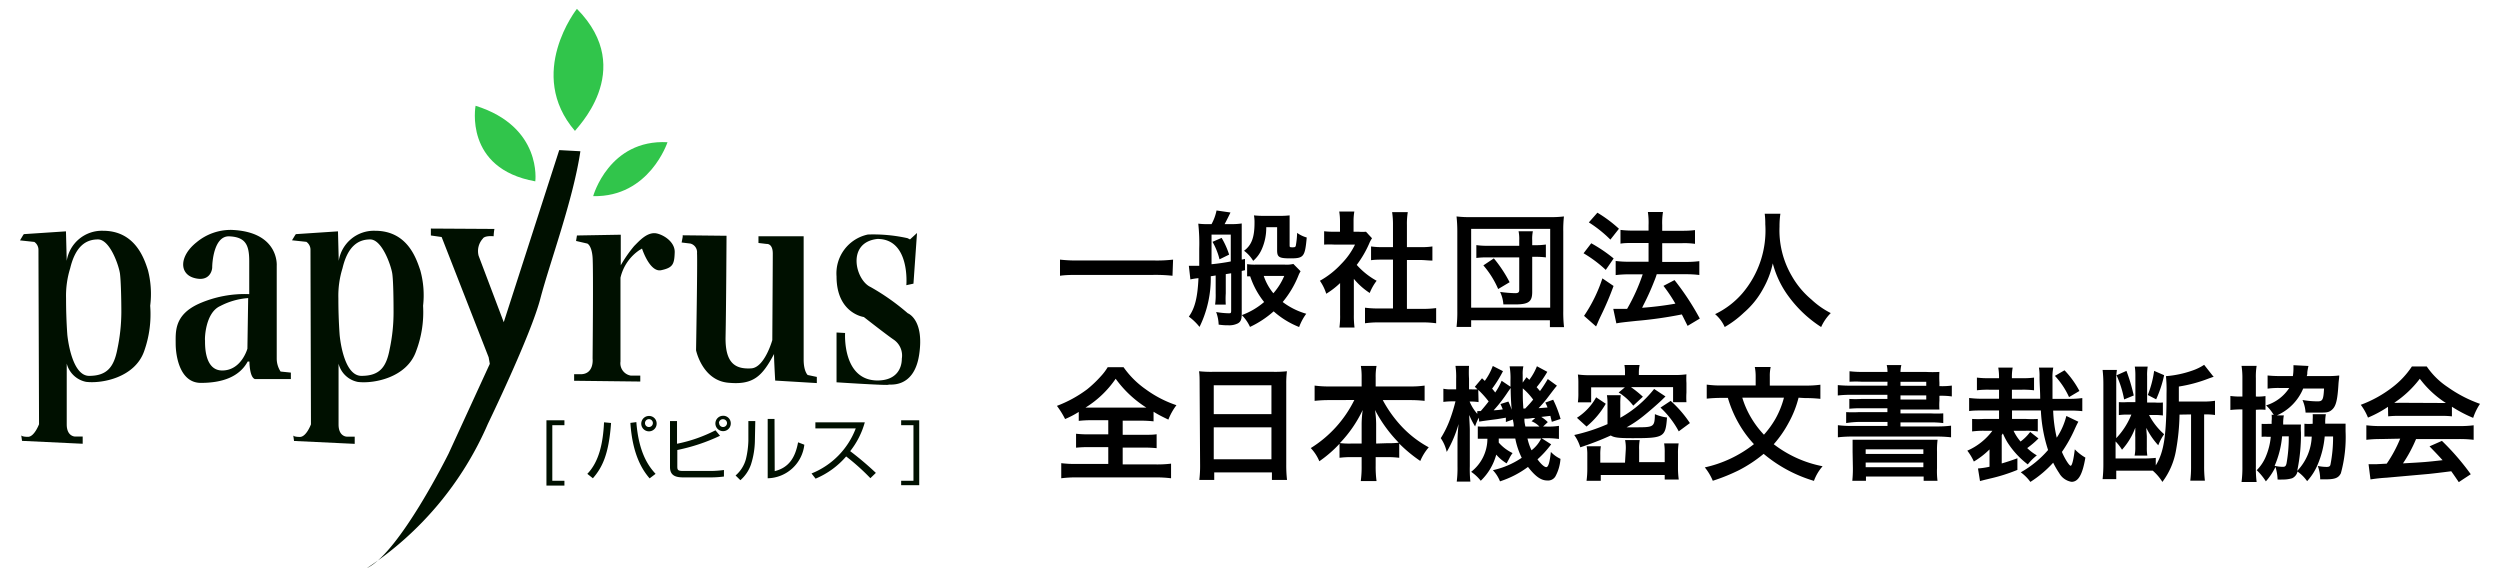
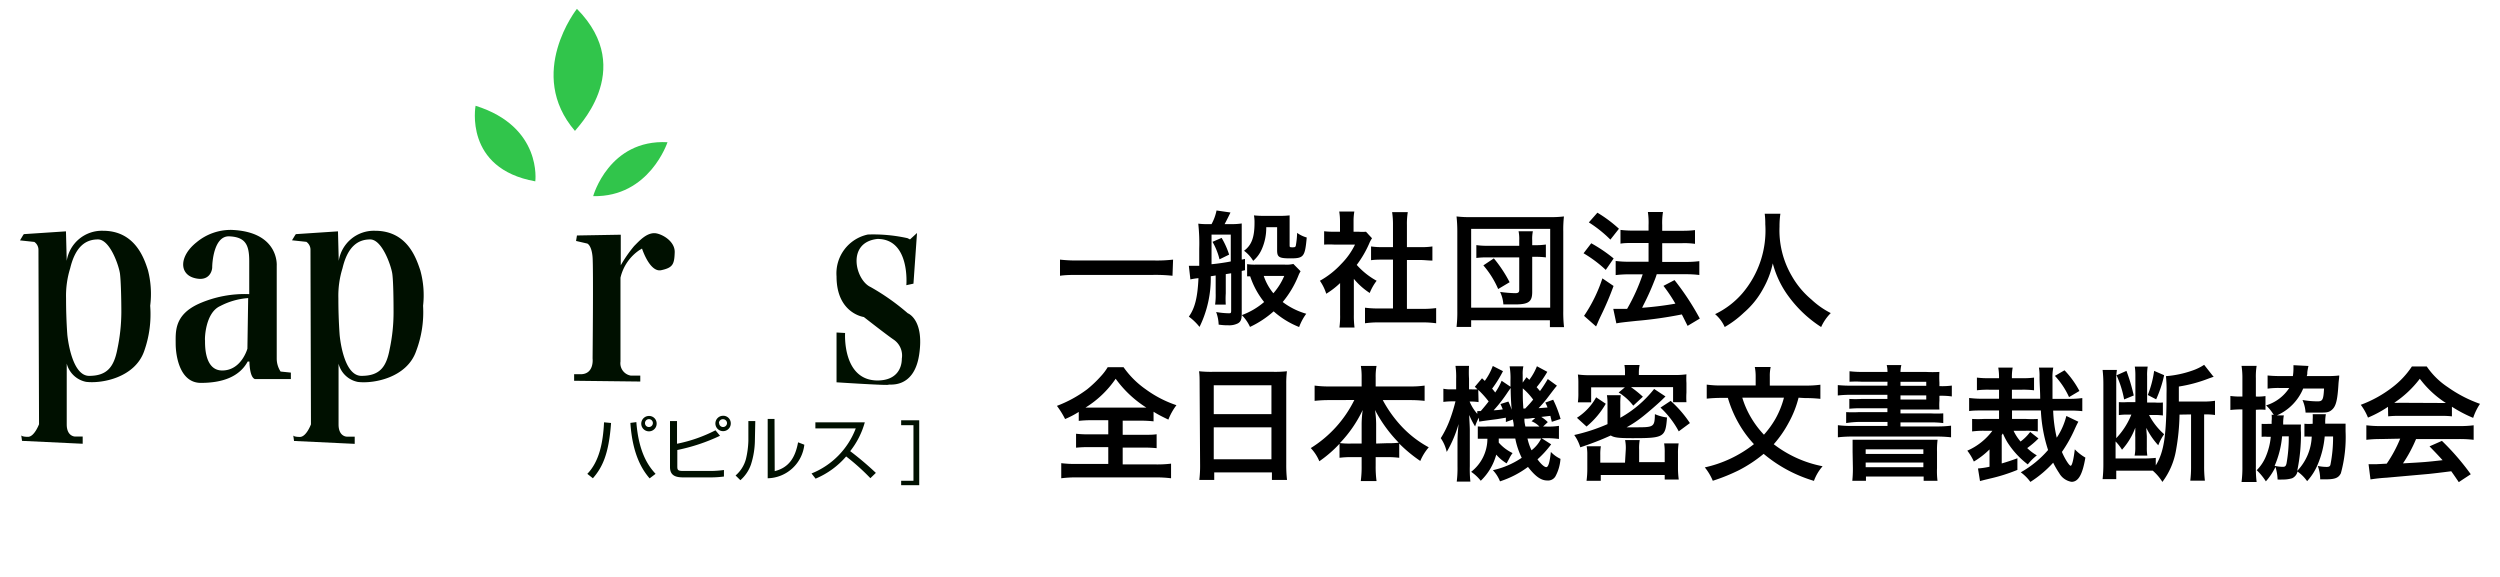
<svg xmlns="http://www.w3.org/2000/svg" id="レイヤー_1" data-name="レイヤー 1" viewBox="0 0 260 60">
  <defs>
    <style>.cls-1{fill:#001000;}.cls-2{fill:#31c54b;}</style>
  </defs>
  <title>papyrusLogo</title>
  <path class="cls-1" d="M15.39,28.11C15,26.88,14.05,24,10.71,24a3.7,3.7,0,0,0-3.77,3.13l-.08-3.07-4.38.29-.08.11L2.08,25l1.49.16A1,1,0,0,1,4,26c0,.64.06,18.12.06,18.12s-.49,1.31-1.15,1.31-.7-.16-.7-.16l.08.58,6.31.3,0-.75H7.8s-.86,0-.86-1.26,0-6.33,0-6.33a2.6,2.6,0,0,0,2,1.9c1.63.21,5.1-.43,6.06-3.21a11.44,11.44,0,0,0,.62-4.7A9.89,9.89,0,0,0,15.39,28.11Zm-3.18,8.18c-.35,1.84-1.05,2.8-2.94,2.8S7,34.79,7,34.79c-.1-1.42-.13-2.7-.13-3.79a9.61,9.61,0,0,1,.43-3.1c.55-2.29,1.63-3,2.89-3s2.19,2.78,2.29,3.58.14,2.81.14,4A18.94,18.94,0,0,1,12.21,36.29Z" />
  <path class="cls-1" d="M43.71,28.11C43.29,26.88,42.38,24,39,24a3.7,3.7,0,0,0-3.77,3.13l-.08-3.07-4.38.29-.08.11-.32.53,1.49.16a1,1,0,0,1,.43.86c0,.64.05,18.12.05,18.12s-.48,1.31-1.15,1.31-.69-.16-.69-.16l.08.58,6.31.3,0-.75h-.83s-.85,0-.85-1.26,0-6.33,0-6.33a2.58,2.58,0,0,0,2,1.9c1.63.21,5.11-.43,6.07-3.21A11.42,11.42,0,0,0,44,31.8,9.68,9.68,0,0,0,43.71,28.11Zm-3.18,8.18c-.34,1.84-1,2.8-2.94,2.8s-2.27-4.3-2.27-4.3c-.1-1.42-.13-2.7-.13-3.79a9.61,9.61,0,0,1,.43-3.1c.54-2.29,1.63-3,2.88-3s2.19,2.78,2.3,3.58.13,2.81.13,4A18.26,18.26,0,0,1,40.53,36.29Z" />
  <path class="cls-1" d="M29.18,38.64a2.47,2.47,0,0,1-.4-1.31c0-.75,0-9.7,0-9.7s.27-3.53-4.7-3.72a5.56,5.56,0,0,0-3.64,1.29c-1.81,1.44-1.81,3.28-.24,3.71s1.87-.75,1.87-1.12.14-3.29,1.79-3.21,2.06.86,2.06,2.57,0,3.44,0,3.44a11.79,11.79,0,0,0-5.24,1c-2.57,1.17-2.41,2.91-2.41,4.14s.4,4.09,2.62,4.09,4-.62,4.87-2.22c0,0,.18,0,.18,0s0,1.61.56,1.82l3.75,0v-.67Zm-3.45-2.38s-.62,2.27-2.62,2.27-1.76-3.07-1.79-3.15,0-2.86,1.6-3.56A7.38,7.38,0,0,1,25.81,31Z" />
-   <path class="cls-1" d="M44.81,23.77l0,.72,1.12.16,4.89,12.51.12.68-4.29,9.34s-5.13,10.34-8.49,11.9a34.26,34.26,0,0,0,12.58-15s4.45-9.18,5.45-13,3.41-10.26,4.17-15.35l-2.2-.12L52.39,33.51l-2.61-6.9a1.92,1.92,0,0,1,.44-1.8s.12-.32,1.12-.24a4.9,4.9,0,0,1,.08-.76Z" />
  <path class="cls-2" d="M49.46,11s-1.24,6.53,6.21,7.86C55.67,18.88,56.43,13.18,49.46,11Z" />
  <path class="cls-2" d="M60,.92s-5.33,6.73-.2,12.7C59.64,13.62,66.38,7.37,60,.92Z" />
  <path class="cls-2" d="M61.69,20.4s1.64-5.93,7.73-5.61C69.42,14.79,67.54,20.52,61.69,20.4Z" />
  <path class="cls-1" d="M60,24.51l-.09.55,1.17.27s.46.18.55,1.45,0,10.51,0,10.51.19,1.57-1.18,1.63h-.74l0,.68,6.88.08,0-.62-1,0a1.3,1.3,0,0,1-1.06-1.46c0-1.35,0-8.72,0-8.72a4.77,4.77,0,0,1,2-2.89c-.08.06.24-.14.24-.14s.8,2.51,2,2.25,1.36-.61,1.4-1.85-1.48-2-2.12-2c-.86,0-1.58.82-2.1,1.34a13.46,13.46,0,0,0-1.39,2l0-3.18L60,24.49" />
-   <path class="cls-1" d="M71,24.64l-.11.58.91.11a.93.93,0,0,1,.69,1c.06.86-.1,10.1-.1,10.1s.64,3.1,3.31,3.37,3.58-.69,4.81-3c-.05,0,.11,2.78.11,2.78l4.33.26,0-.64L84,39s-.42-.37-.42-1.6,0-12.83,0-12.83h-4.7v.7l.85.1s.64-.08.64,1-.05,9-.05,9-.8,2.86-2.19,2.94c-1.66.1-2.73-.53-2.67-3.31s.1-10.48.1-10.48L71,24.47" />
  <path class="cls-1" d="M87,39.76v-.08L87,34.58l.89.05s-.32,4.92,3.36,4.94c2,0,2.54-1.28,2.54-2.27a2,2,0,0,0-.88-2c-.72-.49-3.07-2.33-3.07-2.33S87,32.6,87,28.75a4.13,4.13,0,0,1,3.26-4.36,16.42,16.42,0,0,1,4.12.38s.26.13.26.13l.73-.67L95,29.5l-.74.16s.42-4.81-3-4.81c-3.26.35-2.3,4.28-.72,5a23.52,23.52,0,0,1,3.87,2.73s1.74.64,1.18,4.32-3.29,3-3.18,3.11S87,39.76,87,39.76Z" />
-   <path class="cls-1" d="M58.7,43.71v.51H57.44V50H58.7v.5H56.83V43.71Z" />
  <path class="cls-1" d="M61.08,49.28c1.22-1.25,1.64-3.21,1.74-5.36l.73.07c-.23,3.28-.93,4.65-1.89,5.75Zm5.1-5.38c.25,3.2,1.27,4.59,2,5.38l-.62.47c-.7-.81-1.78-2.39-2-5.77Zm2.11.12a.8.8,0,1,1-.8-.76A.78.78,0,0,1,68.29,44Zm-1.21,0a.4.4,0,0,0,.41.39A.41.41,0,0,0,67.9,44a.41.41,0,0,0-.82,0Z" />
  <path class="cls-1" d="M70.41,43.79v2.36a15.22,15.22,0,0,0,4-1.4l.47.57a19.3,19.3,0,0,1-4.44,1.48v1.64c0,.41,0,.54.63.54H74a11,11,0,0,0,1.29-.1l0,.68a11.57,11.57,0,0,1-1.33.09H71.1c-.73,0-1.42-.12-1.42-1.07V43.79ZM76,44a.8.8,0,1,1-.8-.76A.78.78,0,0,1,76,44Zm-1.21,0a.41.41,0,0,0,.82,0,.41.41,0,0,0-.41-.4A.4.4,0,0,0,74.77,44Z" />
  <path class="cls-1" d="M78.51,45.76a8.55,8.55,0,0,1-.41,2.55A3.83,3.83,0,0,1,77,49.94l-.5-.49a3.43,3.43,0,0,0,1.08-1.72,9.21,9.21,0,0,0,.25-1.88V43.79h.72ZM80.57,49C82,48.64,82.7,47.65,83,46l.65.25a3.92,3.92,0,0,1-3.81,3.49V43.57h.71Z" />
  <path class="cls-1" d="M84.4,49.24A8.16,8.16,0,0,0,89,44.55H84.8v-.63h5.14a8.49,8.49,0,0,1-1.52,3,32.18,32.18,0,0,1,2.67,2.26l-.57.55A23.17,23.17,0,0,0,88,47.47a8.53,8.53,0,0,1-3.18,2.31Z" />
  <path class="cls-1" d="M95.6,50.46H93.72V50H95V44.22H93.72v-.51H95.6Z" />
  <path d="M121.94,28.68a16.53,16.53,0,0,0-2-.09h-7.7c-.73,0-1.4,0-2,.09V27a15.76,15.76,0,0,0,2,.09H120a14.66,14.66,0,0,0,2-.09Z" />
  <path d="M123.64,27.64h.26l.82,0c0-.73,0-1.3,0-1.76a19.09,19.09,0,0,0-.1-2.62,7,7,0,0,0,.94.05H126a5,5,0,0,0,.52-1.42l1.45.21c-.21.44-.45.91-.61,1.21h.78a6.87,6.87,0,0,0,1-.07c0,.29,0,.5,0,.84V27l.34-.07V28.1l-.34.08v4.45c0,.58-.1.83-.4,1a2,2,0,0,1-1,.2c-.29,0-.48,0-1-.07a4.2,4.2,0,0,0-.26-1.31,8.13,8.13,0,0,0,1.29.13c.22,0,.27,0,.27-.27V28.42l-.56.09v2a8.94,8.94,0,0,0,0,1.17h-1.11a7,7,0,0,0,.06-1.17V28.65l-.51.08A11.5,11.5,0,0,1,124.75,34a5.73,5.73,0,0,0-1.11-1.07c.63-.88.91-2,1-4a6.15,6.15,0,0,0-.84.13ZM126,25.28c0,1.07,0,1.07,0,2.2.64-.06,1.47-.18,2-.29V24.4h-2Zm1.05-.54a8.49,8.49,0,0,1,.78,1.74l-1,.49a7,7,0,0,0-.73-1.82Zm8.21,3.47a2.8,2.8,0,0,0-.24.49,10.26,10.26,0,0,1-1.62,2.71,7.46,7.46,0,0,0,2.45,1.22,5.59,5.59,0,0,0-.74,1.38,8.9,8.9,0,0,1-2.65-1.63A10.21,10.21,0,0,1,130,34a4.18,4.18,0,0,0-.85-1.23,7.56,7.56,0,0,0,2.32-1.36,8.56,8.56,0,0,1-1.45-2.67l-.32,0V27.47a5.16,5.16,0,0,0,.91.05h3a3,3,0,0,0,.9-.07Zm-3.57-4.58a5.47,5.47,0,0,1-.44,2.23,3.37,3.37,0,0,1-.92,1.27,3.56,3.56,0,0,0-.95-1.05c.78-.58,1.09-1.38,1.09-2.92a3.82,3.82,0,0,0-.06-.76,9.56,9.56,0,0,0,1,.05H133a9.1,9.1,0,0,0,1.12-.05c0,.32,0,.62,0,1.09v2c0,.19,0,.23.26.23s.35,0,.39-.2a8.59,8.59,0,0,0,.13-1.3,3.2,3.2,0,0,0,1,.48c-.18,2-.31,2.17-1.68,2.17-1.2,0-1.4-.12-1.4-.85V23.63Zm-.26,5.07a5.65,5.65,0,0,0,1,1.8,6.64,6.64,0,0,0,1.13-1.8Z" />
  <path d="M140.8,32.73a9.48,9.48,0,0,0,.07,1.33H139.3a8.43,8.43,0,0,0,.07-1.35V29.44a8.53,8.53,0,0,1-1.44,1.11,5,5,0,0,0-.66-1.35,8.94,8.94,0,0,0,2.23-1.76,7.46,7.46,0,0,0,1.42-2H138.8a8.68,8.68,0,0,0-1.09,0V24.05a7.88,7.88,0,0,0,1,.05h.65V23a6.2,6.2,0,0,0-.08-1h1.57a5.74,5.74,0,0,0-.08,1V24.1h.54a4.23,4.23,0,0,0,.75,0l.63.68a3.09,3.09,0,0,0-.29.54,10.9,10.9,0,0,1-1.3,2.23,7.73,7.73,0,0,0,2.07,1.65,5.28,5.28,0,0,0-.72,1.27A7.25,7.25,0,0,1,140.8,29Zm5.52-.61h1.56a9.83,9.83,0,0,0,1.48-.08v1.58a10,10,0,0,0-1.48-.09h-4.45a9.84,9.84,0,0,0-1.47.09V32a10.48,10.48,0,0,0,1.5.08h1.41V27h-1c-.44,0-.86,0-1.28.06V25.63a7.78,7.78,0,0,0,1.28.07h1V23.41a8.59,8.59,0,0,0-.09-1.35h1.63a7.41,7.41,0,0,0-.09,1.35V25.7h1.38a7.38,7.38,0,0,0,1.27-.07V27.1c-.42,0-.82-.06-1.27-.06h-1.38Z" />
  <path d="M151.48,34a13.1,13.1,0,0,0,.08-1.69V24.07a14.47,14.47,0,0,0-.08-1.56,11.23,11.23,0,0,0,1.53.07h8.11a11.14,11.14,0,0,0,1.53-.07,12.23,12.23,0,0,0-.07,1.56v8.27a13.26,13.26,0,0,0,.08,1.68h-1.47v-.71H153V34ZM153,32h8.22v-8.2H153Zm5-7a4,4,0,0,0-.07-.95h1.49a3.88,3.88,0,0,0-.07.95v.5h.36a7.06,7.06,0,0,0,1.06-.07v1.34a8,8,0,0,0-1.08-.06h-.34v3.65c0,1-.35,1.3-1.78,1.3-.35,0-.44,0-1.22,0a3.54,3.54,0,0,0-.34-1.3,13.22,13.22,0,0,0,1.57.13c.31,0,.42-.08.42-.34V26.77h-3.25a8,8,0,0,0-1.21.06V25.49a7.21,7.21,0,0,0,1.21.07H158Zm-2.19,5.06a9.42,9.42,0,0,0-1.54-2.46l1.09-.73A13.71,13.71,0,0,1,157,29.35Z" />
  <path d="M165.49,25.3a15.49,15.49,0,0,1,2.33,1.58L167,28.07a13,13,0,0,0-2.31-1.73Zm2.32,4.44a31.19,31.19,0,0,1-1.27,3c-.23.48-.23.48-.4.88-.09.21-.09.21-.15.33l-1.25-1.1a15.52,15.52,0,0,0,1.91-3.9Zm-1.68-7.62a13.72,13.72,0,0,1,2.24,1.67l-.89,1.13a12.85,12.85,0,0,0-2.24-1.79Zm1.65,10h.44c.21,0,.52,0,1,0a19.57,19.57,0,0,0,1.62-3.59h-1.41a11.51,11.51,0,0,0-1.4.08V27.14a10.48,10.48,0,0,0,1.42.08h2V25.27h-1.56c-.5,0-1,0-1.36.07V23.91a9.9,9.9,0,0,0,1.38.07h1.54v-.57a7.53,7.53,0,0,0-.07-1.36h1.57a7,7,0,0,0-.08,1.36V24h2.08a10,10,0,0,0,1.33-.07v1.43a8,8,0,0,0-1.32-.07h-2.09v1.95h2.5a10.59,10.59,0,0,0,1.36-.08V28.6a10.54,10.54,0,0,0-1.35-.08H172.3a7.34,7.34,0,0,1-.26.72,26,26,0,0,1-1.14,2.52l-.12.25a34.36,34.36,0,0,0,3.46-.43A16.35,16.35,0,0,0,173,29.73l1.15-.6a27.34,27.34,0,0,1,2.63,4l-1.27.76c-.3-.59-.39-.79-.6-1.19a42.26,42.26,0,0,1-4.71.67c-1.41.15-1.69.18-2.1.26Z" />
  <path d="M185.16,22.23a8.86,8.86,0,0,0-.09,1.34,9.38,9.38,0,0,0,1.27,5.12,9,9,0,0,0,2.06,2.47,8.57,8.57,0,0,0,2,1.4,4.85,4.85,0,0,0-1,1.45,12.65,12.65,0,0,1-3.3-3.07,10.06,10.06,0,0,1-1.73-3.55,9.25,9.25,0,0,1-1,2.63,8.81,8.81,0,0,1-2,2.49,10.52,10.52,0,0,1-2,1.5,3.82,3.82,0,0,0-1-1.34,8.71,8.71,0,0,0,2.84-2.17,10.07,10.07,0,0,0,2.38-7.18,8.06,8.06,0,0,0-.06-1.09Z" />
  <path d="M113.61,43.7a12.41,12.41,0,0,0-1.42.07v-.93a9.75,9.75,0,0,1-1.42.74,9,9,0,0,0-.85-1.37,12.76,12.76,0,0,0,3.14-1.72,12.08,12.08,0,0,0,1.43-1.36,5.59,5.59,0,0,0,.71-.94h1.65a9.34,9.34,0,0,0,2.31,2.3,11.65,11.65,0,0,0,3.19,1.65,6.17,6.17,0,0,0-.84,1.5c-.58-.28-1-.48-1.54-.82v1a12.29,12.29,0,0,0-1.38-.07h-1.83v1.47h2.1c.68,0,1.09,0,1.43-.06v1.45a12.81,12.81,0,0,0-1.43-.06h-2.1v1.75h3.38a12.29,12.29,0,0,0,1.65-.08v1.52a12.28,12.28,0,0,0-1.64-.09H112a12,12,0,0,0-1.63.09V48.17a11.87,11.87,0,0,0,1.67.08h3.22V46.5h-1.91a12.89,12.89,0,0,0-1.44.06V45.11a11.29,11.29,0,0,0,1.44.06h1.91V43.7Zm5-1.31h.61a11.51,11.51,0,0,1-3.19-3,10.46,10.46,0,0,1-3.14,3h5.72Z" />
  <path d="M124.76,40c0-.51,0-1-.06-1.39a11.86,11.86,0,0,0,1.44.06h6.29a11.06,11.06,0,0,0,1.41-.06,10.08,10.08,0,0,0-.07,1.32v8.4a13.66,13.66,0,0,0,.08,1.58h-1.57v-.78h-6v.78h-1.55a12.21,12.21,0,0,0,.08-1.58Zm1.47,3.07h6v-3h-6Zm0,4.69h6V44.44h-6Z" />
  <path d="M138.27,41.61a13.07,13.07,0,0,0-1.55.08V40.1a10.61,10.61,0,0,0,1.55.09h3.34v-.92a7.13,7.13,0,0,0-.08-1.21h1.63a6,6,0,0,0-.09,1.2v.93h3.52a10,10,0,0,0,1.57-.09v1.59a13.3,13.3,0,0,0-1.57-.08h-2.78a13,13,0,0,0,1.95,2.73,11.07,11.07,0,0,0,2.83,2.18,5.29,5.29,0,0,0-.88,1.42,14.89,14.89,0,0,1-2.19-1.81v1.48a9.78,9.78,0,0,0-1.3-.07h-1.15v.88a11,11,0,0,0,.09,1.61h-1.64a11.21,11.21,0,0,0,.09-1.61v-.88h-1a9.78,9.78,0,0,0-1.3.07V46.15a12.68,12.68,0,0,1-2.1,1.82,4.43,4.43,0,0,0-.89-1.37,12.24,12.24,0,0,0,4.53-5Zm3.34,2.48a11.71,11.71,0,0,1,.11-1.45,13,13,0,0,1-2.37,3.44,8.19,8.19,0,0,0,1.16.05h1.1Zm2.72,2a8,8,0,0,0,1.14-.05A14.32,14.32,0,0,1,143,42.64a10.17,10.17,0,0,1,.12,1.44v2.05Z" />
  <path d="M160.92,38.67a12.36,12.36,0,0,1-1.11,1.6c.16.17.18.21.35.4a14.07,14.07,0,0,0,.81-1.25l.95.69c-.28.34-.28.34-.91,1.17a11.58,11.58,0,0,1-1,1.17l.93-.07a2.52,2.52,0,0,0-.23-.51l.82-.3a11.62,11.62,0,0,1,.77,2l-.91.3c-.07-.29-.1-.38-.15-.62l-.95.11a3.53,3.53,0,0,1,.68.54l-.49.46h.28a7.26,7.26,0,0,0,1.37-.07v1.36a11,11,0,0,0-1.37-.08h-.44l1,.64a10.31,10.31,0,0,1-1.42,1.56c.38.52.72.81.91.81s.35-.37.48-1.58a3.29,3.29,0,0,0,1,.72,4.44,4.44,0,0,1-.53,1.83.89.89,0,0,1-.85.42c-.65,0-1.24-.43-2-1.41A10,10,0,0,1,156,50.06a3.63,3.63,0,0,0-.74-1.16,8.68,8.68,0,0,0,3-1.29,7.89,7.89,0,0,1-.67-2h-1.72c0,.21,0,.26,0,.42a4.44,4.44,0,0,0,1.44,1.09,3,3,0,0,0-.35.57l-.27.5a4.35,4.35,0,0,1-1.08-.91A5.89,5.89,0,0,1,154,50a4.53,4.53,0,0,0-1-.93,4.37,4.37,0,0,0,1.69-3.44l-1,0V44.35a7.28,7.28,0,0,0,1.07,0h2.67c0-.37-.06-.48-.09-.72l-.73.26c0-.23,0-.3,0-.45l-.91.15c-1,.13-1.67.22-1.86.26l-.05-.41a5.93,5.93,0,0,0-.38.91,8.31,8.31,0,0,1-.61-1.19c0,.36.06,1.13.06,1.58v3.75a12.14,12.14,0,0,0,.06,1.6h-1.42a11.21,11.21,0,0,0,.08-1.6V46.25c0-.59,0-1,.11-2.15A12.52,12.52,0,0,1,150.46,47a4,4,0,0,0-.62-1.43,10.43,10.43,0,0,0,1-2.07,17.06,17.06,0,0,0,.53-1.76H151a7.34,7.34,0,0,0-.89.06V40.43a3.82,3.82,0,0,0,.89.06h.44V39.41a8.07,8.07,0,0,0-.07-1.36h1.41a10.77,10.77,0,0,0,0,1.35v1.09H153a5.62,5.62,0,0,0,.66,0l-.28-.26.75-.89.29.27a6.35,6.35,0,0,0,.83-1.55l1.06.54a12.27,12.27,0,0,1-1.13,1.82,4.67,4.67,0,0,1,.32.4,5.89,5.89,0,0,0,.67-1.22l.92.62v-.61A7.56,7.56,0,0,0,157,38.1h1.43a3.49,3.49,0,0,0-.07.87s0,.21,0,.42v.4l.4-.56.29.27a6,6,0,0,0,.79-1.41Zm-7.15,3.15a5.23,5.23,0,0,0-.74-.06h-.19a4.45,4.45,0,0,0,.8,1.28l0-.29a.76.76,0,0,0,.19,0H154c.44-.51.58-.69.82-1a9.83,9.83,0,0,0-1.08-1.2Zm3.1-.06a5.37,5.37,0,0,1,.34.86c-.08-1.09-.1-1.69-.1-2.27l-.29.41a14.68,14.68,0,0,1-1.48,1.91,6.45,6.45,0,0,0,.95-.1c-.09-.21-.12-.29-.24-.55Zm1.5-1.37c0,1.18,0,1.18.06,2.1h.19c.5-.53.5-.53.83-.93A6.67,6.67,0,0,0,158.37,40.39Zm1.3,3.08-.25,0a4.18,4.18,0,0,1-.56.07l-.32,0c0,.3,0,.34.1.82h1.46a2.37,2.37,0,0,0-.82-.55Zm-.81,2.14a5.35,5.35,0,0,0,.42,1.22,3.51,3.51,0,0,0,1-1.22Z" />
  <path d="M173.21,41.23l-.4.39c-.4.39-1.36,1.22-1.9,1.65a12,12,0,0,1-1.74,1.17c.29,0,.56,0,.83,0,2,0,2.08,0,2.11-1.37a4.49,4.49,0,0,0,1.26.35c-.16,2.06-.3,2.15-3.61,2.15-1.43,0-1.88-.06-2.24-.28a30.38,30.38,0,0,1-3.17,1.23,4.33,4.33,0,0,0-.63-1.28,18.64,18.64,0,0,0,3.46-1.13V42.05a5.35,5.35,0,0,0-.06-.95h1.44a6.12,6.12,0,0,0-.05.92v1.43a11.74,11.74,0,0,0,3.52-3ZM164,43.45a5.94,5.94,0,0,0,2-2.13l1,.67a8.63,8.63,0,0,1-2,2.37ZM169,38.77a4.29,4.29,0,0,0-.06-.81h1.58a4,4,0,0,0-.08.8V39H174a8.91,8.91,0,0,0,1.39-.07,7.58,7.58,0,0,0,0,.9v1a8,8,0,0,0,0,1H174V40.26h-4.38a11.8,11.8,0,0,1,1.24,1l-1,.93a5.7,5.7,0,0,0-1.52-1.37l.65-.54h-3.51v1.56H164.1a6.85,6.85,0,0,0,.05-1v-1a6.46,6.46,0,0,0-.05-.89,9.66,9.66,0,0,0,1.41.07H169Zm.08,8a4.07,4.07,0,0,0-.07-1h1.52a4.77,4.77,0,0,0-.06,1v1.29h2.66v-.95a5.75,5.75,0,0,0-.06-1h1.51a6.39,6.39,0,0,0-.07,1.09v1.39a9.2,9.2,0,0,0,.08,1.28h-1.46V49.4h-6.65V50H165a9,9,0,0,0,.08-1.27V47.3a4.45,4.45,0,0,0-.07-.89h1.48a4.75,4.75,0,0,0-.06.87v.84H169Zm5.51-1.91a9.44,9.44,0,0,0-1.9-2.47l1.06-.7a11.81,11.81,0,0,1,2,2.31Z" />
  <path d="M187.05,41.36A10.68,10.68,0,0,1,186,44a11.54,11.54,0,0,1-1.53,2.2,12.12,12.12,0,0,0,5.08,2.29,4.82,4.82,0,0,0-.9,1.52,14.55,14.55,0,0,1-5.23-2.81,14.29,14.29,0,0,1-2.55,1.69A19.42,19.42,0,0,1,178.13,50a5.57,5.57,0,0,0-.83-1.39,12.68,12.68,0,0,0,5.11-2.42,11.52,11.52,0,0,1-1.54-2.08,12.21,12.21,0,0,1-1.17-2.73h-.61a14.78,14.78,0,0,0-1.59.08V40a11,11,0,0,0,1.63.09h3.46v-.92a5,5,0,0,0-.09-1h1.65a4.28,4.28,0,0,0-.09,1v.93h3.62a10.8,10.8,0,0,0,1.64-.09v1.47a13.78,13.78,0,0,0-1.58-.08Zm-5.85,0a9.29,9.29,0,0,0,1,2.22,9.89,9.89,0,0,0,1.25,1.63,9.82,9.82,0,0,0,1.19-1.64,9.19,9.19,0,0,0,.89-2.21Z" />
  <path d="M196.3,39.7h-2.68a10.69,10.69,0,0,0-1.27,0V38.61a11,11,0,0,0,1.43.07h2.52a3.22,3.22,0,0,0-.08-.71h1.52a3.33,3.33,0,0,0-.09.71h2.62a13.43,13.43,0,0,0,1.43,0,8.92,8.92,0,0,0,0,1.11v.37h.1a7.85,7.85,0,0,0,1.19-.06v1.13a7.56,7.56,0,0,0-1.23-.07h-.06v.51a6.65,6.65,0,0,0,0,.92c-.38,0-.77,0-1.35,0h-2.7v.4h3.1a11.59,11.59,0,0,0,1.35,0V44a9.8,9.8,0,0,0-1.35-.07h-3.1v.42h3.76a11.39,11.39,0,0,0,1.5-.08v1.21a13.59,13.59,0,0,0-1.5-.08h-8.76a13.64,13.64,0,0,0-1.51.08V44.22a11.79,11.79,0,0,0,1.51.08h3.65v-.42h-2.94A9.71,9.71,0,0,0,192,44V42.86a11.91,11.91,0,0,0,1.35,0h2.94v-.4h-2.68a11.09,11.09,0,0,0-1.28.05V41.49a10.88,10.88,0,0,0,1.28,0h2.68v-.43h-3.66a12.24,12.24,0,0,0-1.5.07V40.05a14.81,14.81,0,0,0,1.5.06h3.66ZM192.67,47c0-.74,0-1,0-1.27.32,0,.52,0,1.37,0h6.08c.87,0,1.09,0,1.39,0a8.39,8.39,0,0,0-.06,1.27v1.68A8.15,8.15,0,0,0,201.5,50h-1.44v-.44h-6V50h-1.42a12.25,12.25,0,0,0,.06-1.34Zm1.36.21h6v-.48h-6Zm0,1.38h6V48.1h-6Zm6.3-8.88h-2.68v.41h2.68Zm-2.68,1.41v.43h2.68v-.43Z" />
  <path d="M212,45.6a9.59,9.59,0,0,1-1.17,1,5,5,0,0,0,1,.76,5.55,5.55,0,0,0-.94.94A8.89,8.89,0,0,1,208.77,46a7.8,7.8,0,0,1-.47-.92l-.12.17v2.95c.67-.2.91-.28,1.63-.54v1.21a17.92,17.92,0,0,1-2.85.9l-.58.14-.46.12-.21-1.31a8.1,8.1,0,0,0,1.2-.18v-1.8A8.3,8.3,0,0,1,205.28,48a5.47,5.47,0,0,0-.68-1.13,6.49,6.49,0,0,0,2.61-2.07h-.87a9.23,9.23,0,0,0-1.24.07v-1.3a10.55,10.55,0,0,0,1.24,0h1.56v-.88h-1.72c-.53,0-1,0-1.39.06V41.39a11,11,0,0,0,1.39.08h1.72v-.94h-1a9.43,9.43,0,0,0-1.3.06V39.27a8.85,8.85,0,0,0,1.3.06h1a6,6,0,0,0-.08-1.1h1.5a5.07,5.07,0,0,0-.08,1.1h1a8.45,8.45,0,0,0,1.3-.06v1.32a9.43,9.43,0,0,0-1.3-.06h-1v.94h2.94c0-.8-.06-1.36-.07-2.24a5.31,5.31,0,0,0-.06-1h1.49a5.39,5.39,0,0,0-.08,1.25c0,.51,0,1.31,0,2h1.72a10,10,0,0,0,1.38-.08v1.36a12.3,12.3,0,0,0-1.38-.06h-1.65a14.45,14.45,0,0,0,.37,2.82,7.17,7.17,0,0,0,1-2.26l1.25.6c-.11.2-.13.23-.34.68A14.34,14.34,0,0,1,214.44,47c.28.68.76,1.44.91,1.44s.31-.7.43-1.71a4.86,4.86,0,0,0,1.1.86c-.3,1.77-.73,2.52-1.44,2.52a1.81,1.81,0,0,1-1.28-.9,9.44,9.44,0,0,1-.63-1.09,11.57,11.57,0,0,1-2.37,2,4.54,4.54,0,0,0-1-1A10.62,10.62,0,0,0,213,46.8a15.52,15.52,0,0,1-.75-4.11h-3v.88h1.43a10.12,10.12,0,0,0,1.25,0v1.3a8.35,8.35,0,0,0-1.25-.07h-1.27a4.89,4.89,0,0,0,.73,1.12,4.89,4.89,0,0,0,1-1Zm2.71-7.09a9.51,9.51,0,0,1,1.55,2.15l-1.08.64a8.11,8.11,0,0,0-1.47-2.21Z" />
  <path d="M226.67,43.12a22.66,22.66,0,0,1-.36,3.68,7.63,7.63,0,0,1-1.42,3.32,5.19,5.19,0,0,0-1-1.17c-.36,0-.5,0-1,0h-2.8v.88h-1.42a13.54,13.54,0,0,0,.08-1.49v-8.4a12.63,12.63,0,0,0-.08-1.47h1.49a5.91,5.91,0,0,0-.07,1.1v6a7.67,7.67,0,0,0,1.57-2.45h-.43a5.51,5.51,0,0,0-.87.05V41.82a6.25,6.25,0,0,0,.9,0h.82V39.13a6.54,6.54,0,0,0-.06-1h1.34a5.33,5.33,0,0,0-.06,1v2.73h.78a4.54,4.54,0,0,0,.86,0v1.35a6.44,6.44,0,0,0-1-.05h-.44a6.93,6.93,0,0,0,1.57,2,5.07,5.07,0,0,0-.61,1.15,7.61,7.61,0,0,1-1.24-1.81c0,.31.05.71.05.91V46.5a5.34,5.34,0,0,0,.05.88H222a4.21,4.21,0,0,0,.07-.91v-1a5.24,5.24,0,0,1,0-.56c0-.22,0-.24,0-.43a7,7,0,0,1-1.38,2.29,5.09,5.09,0,0,0-.67-.86v1.77h2.83a12.2,12.2,0,0,0,1.35-.06v.78c.86-1.4,1.12-3.1,1.12-7.48a14.71,14.71,0,0,0-.06-1.8,10.7,10.7,0,0,0,2.74-.58,5.21,5.21,0,0,0,1.23-.6l1,1.27-.09,0-.4.14a14.72,14.72,0,0,1-3.14.85v1.56h2.62a7.25,7.25,0,0,0,1.14-.08v1.48a6,6,0,0,0-1-.06h-.13v5.4a12,12,0,0,0,.08,1.49h-1.52a11.89,11.89,0,0,0,.08-1.49v-5.4Zm-5.52-4.55a18.81,18.81,0,0,1,.76,2.56l-1,.41a10.66,10.66,0,0,0-.79-2.51Zm3.92.45a12.16,12.16,0,0,1-.83,2.51l-.87-.45a10.71,10.71,0,0,0,.66-2.51Z" />
  <path d="M233.21,39.37a8.11,8.11,0,0,0-.09-1.32h1.57a6.85,6.85,0,0,0-.08,1.28v1.91a5,5,0,0,0,1-.05v1.43a5.9,5.9,0,0,0-1,0v5.89a11.35,11.35,0,0,0,.08,1.62h-1.57a11.77,11.77,0,0,0,.09-1.64V42.58h-.08a9.19,9.19,0,0,0-1.17.06V41.18a7.49,7.49,0,0,0,1.17.06h.08Zm3.26,3.79a4.24,4.24,0,0,0-.8-1,4.4,4.4,0,0,0,2.41-1.81h-1a8.09,8.09,0,0,0-1.25.07V39.05a12.57,12.57,0,0,0,1.33.06h1.3a5.47,5.47,0,0,0,.06-.89s0-.11,0-.24l1.56.08a6.3,6.3,0,0,0-.12.64c0,.18,0,.26-.06.41h2.17a9.07,9.07,0,0,0,1.21-.06c0,.27-.05.46-.08.91-.1,1.65-.26,2.26-.64,2.62s-.66.33-1.66.33c-.3,0-.53,0-1.12,0a3.88,3.88,0,0,0-.32-1.31,9.19,9.19,0,0,0,1.58.14c.51,0,.6-.17.66-1.33h-2.17a5.24,5.24,0,0,1-2.73,2.79h.72a4.33,4.33,0,0,0-.07.69c0,.06,0,.13,0,.26h.66c.54,0,.8,0,1.19,0a5.83,5.83,0,0,0,0,.82,18.45,18.45,0,0,1-.39,4,5.44,5.44,0,0,0,1.51-3.56h-.32a2.25,2.25,0,0,0-.44,0V44.07a4.64,4.64,0,0,0,.86,0v-.46a3.79,3.79,0,0,0,0-.53h1.37a4.75,4.75,0,0,0-.07.76,1.62,1.62,0,0,1,0,.22h.95c.52,0,.78,0,1.17,0,0,.29,0,.4,0,.8a14.18,14.18,0,0,1-.49,4.36c-.24.48-.61.63-1.56.63l-.59,0a4.07,4.07,0,0,0-.25-1.39,5.08,5.08,0,0,0,.91.1c.26,0,.37-.06.41-.25a14.62,14.62,0,0,0,.27-2.92h-.87a9.68,9.68,0,0,1-.7,2.85,5.91,5.91,0,0,1-1.13,1.8,4.09,4.09,0,0,0-1-1,1,1,0,0,1-.56.7,3.25,3.25,0,0,1-1,.13,4.18,4.18,0,0,1-.51,0,5,5,0,0,0-.22-1.31,6.48,6.48,0,0,1-1,1.5,6.14,6.14,0,0,0-.95-1.16,4.37,4.37,0,0,0,.93-1.38,6.89,6.89,0,0,0,.53-2.09h-.31a3.32,3.32,0,0,0-.64,0V44.08a5.78,5.78,0,0,0,.73,0h.31v-.27a3.88,3.88,0,0,0,0-.69Zm.87,2.22a10,10,0,0,1-.78,3.07,4.27,4.27,0,0,0,.85.1c.25,0,.32-.08.39-.36a15,15,0,0,0,.23-2.81Z" />
  <path d="M248.35,42.31a11.82,11.82,0,0,1-2.08,1.12,5.78,5.78,0,0,0-.75-1.33,12.42,12.42,0,0,0,3.26-1.8,8.85,8.85,0,0,0,2.06-2.19h1.54a7.94,7.94,0,0,0,2.2,2.16A13.55,13.55,0,0,0,257.92,42a5.92,5.92,0,0,0-.71,1.46A13.91,13.91,0,0,1,255,42.3v1a9.58,9.58,0,0,0-1.17-.05h-4.34a10.26,10.26,0,0,0-1.12.05Zm-.71,3.35a12.67,12.67,0,0,0-1.54.08V44.23a11.37,11.37,0,0,0,1.54.08h8.1a10.78,10.78,0,0,0,1.52-.08v1.51a12.43,12.43,0,0,0-1.52-.08h-4.47a14.54,14.54,0,0,1-1.36,2.53c2.31-.13,2.31-.13,4.12-.33-.41-.45-.63-.69-1.36-1.44l1.29-.57a26,26,0,0,1,3,3.47l-1.25.82c-.43-.64-.56-.82-.78-1.13-1.08.14-1.86.23-2.34.28l-4.38.39a16.47,16.47,0,0,0-1.68.18l-.2-1.58.75,0,1.14-.06a13.63,13.63,0,0,0,1.4-2.6Zm6.16-3.75c.21,0,.33,0,.57,0a10.44,10.44,0,0,1-2.71-2.52A10.9,10.9,0,0,1,249,41.89a4.7,4.7,0,0,0,.54,0Z" />
</svg>